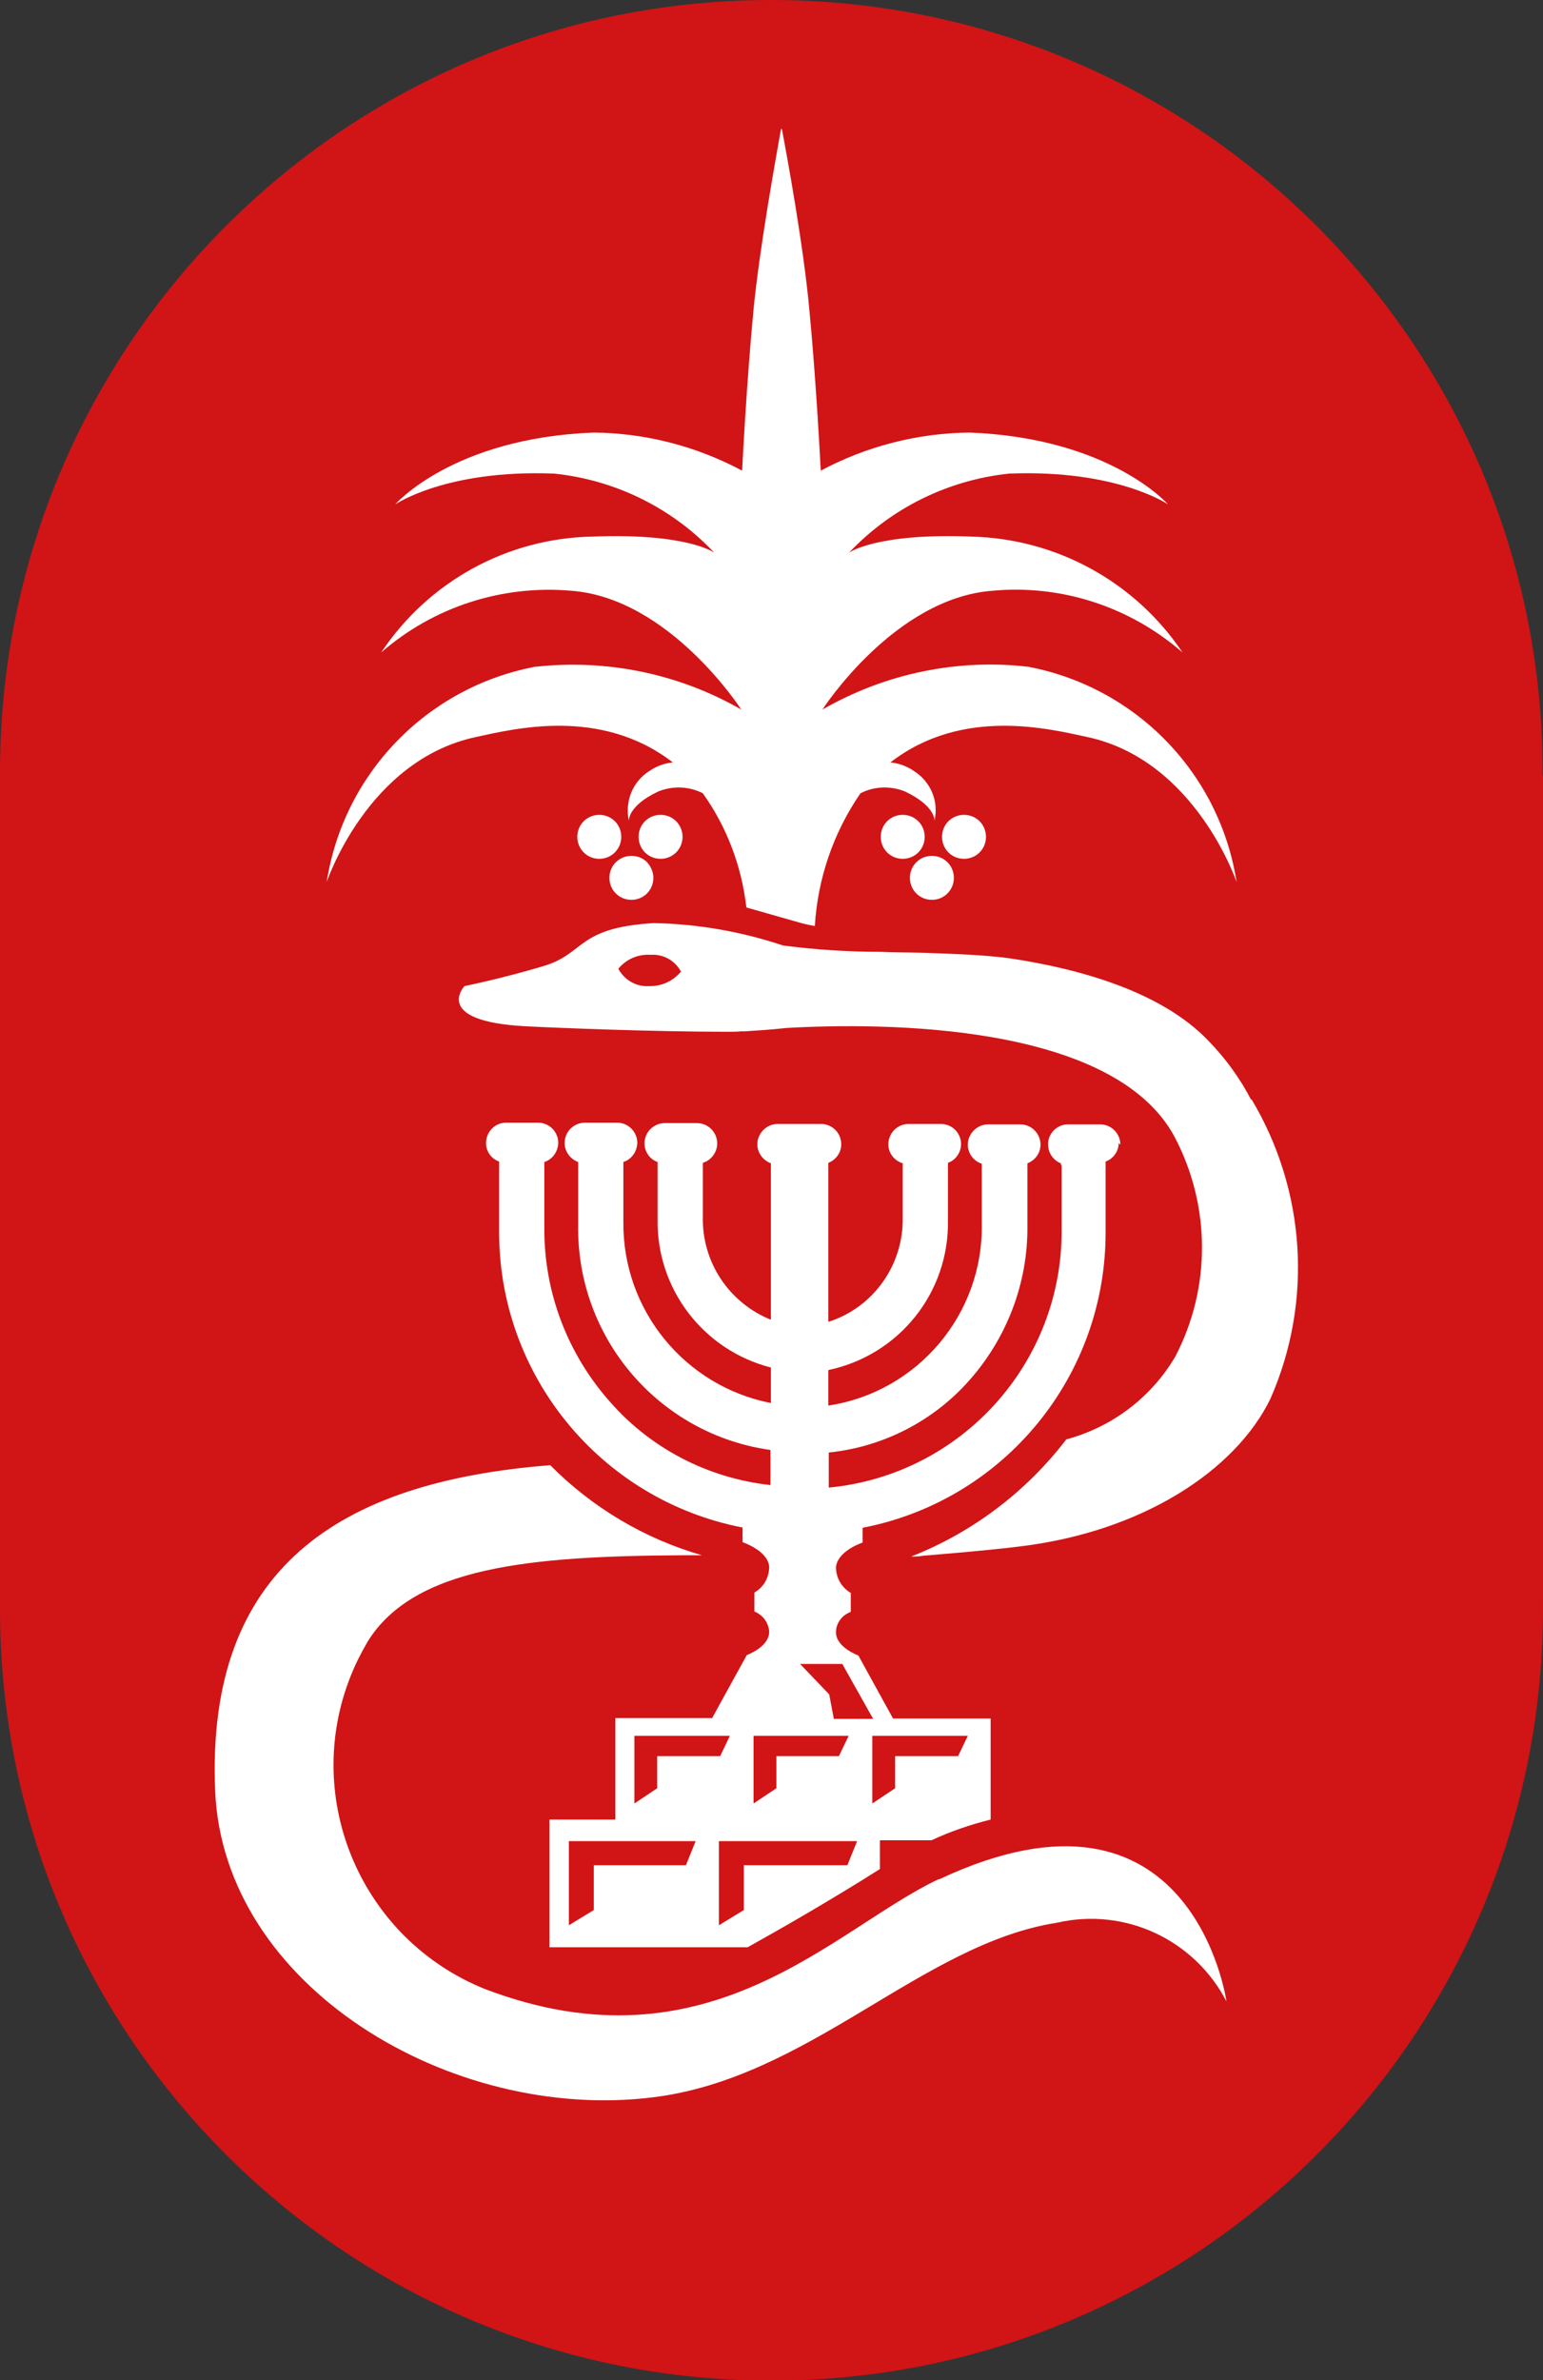
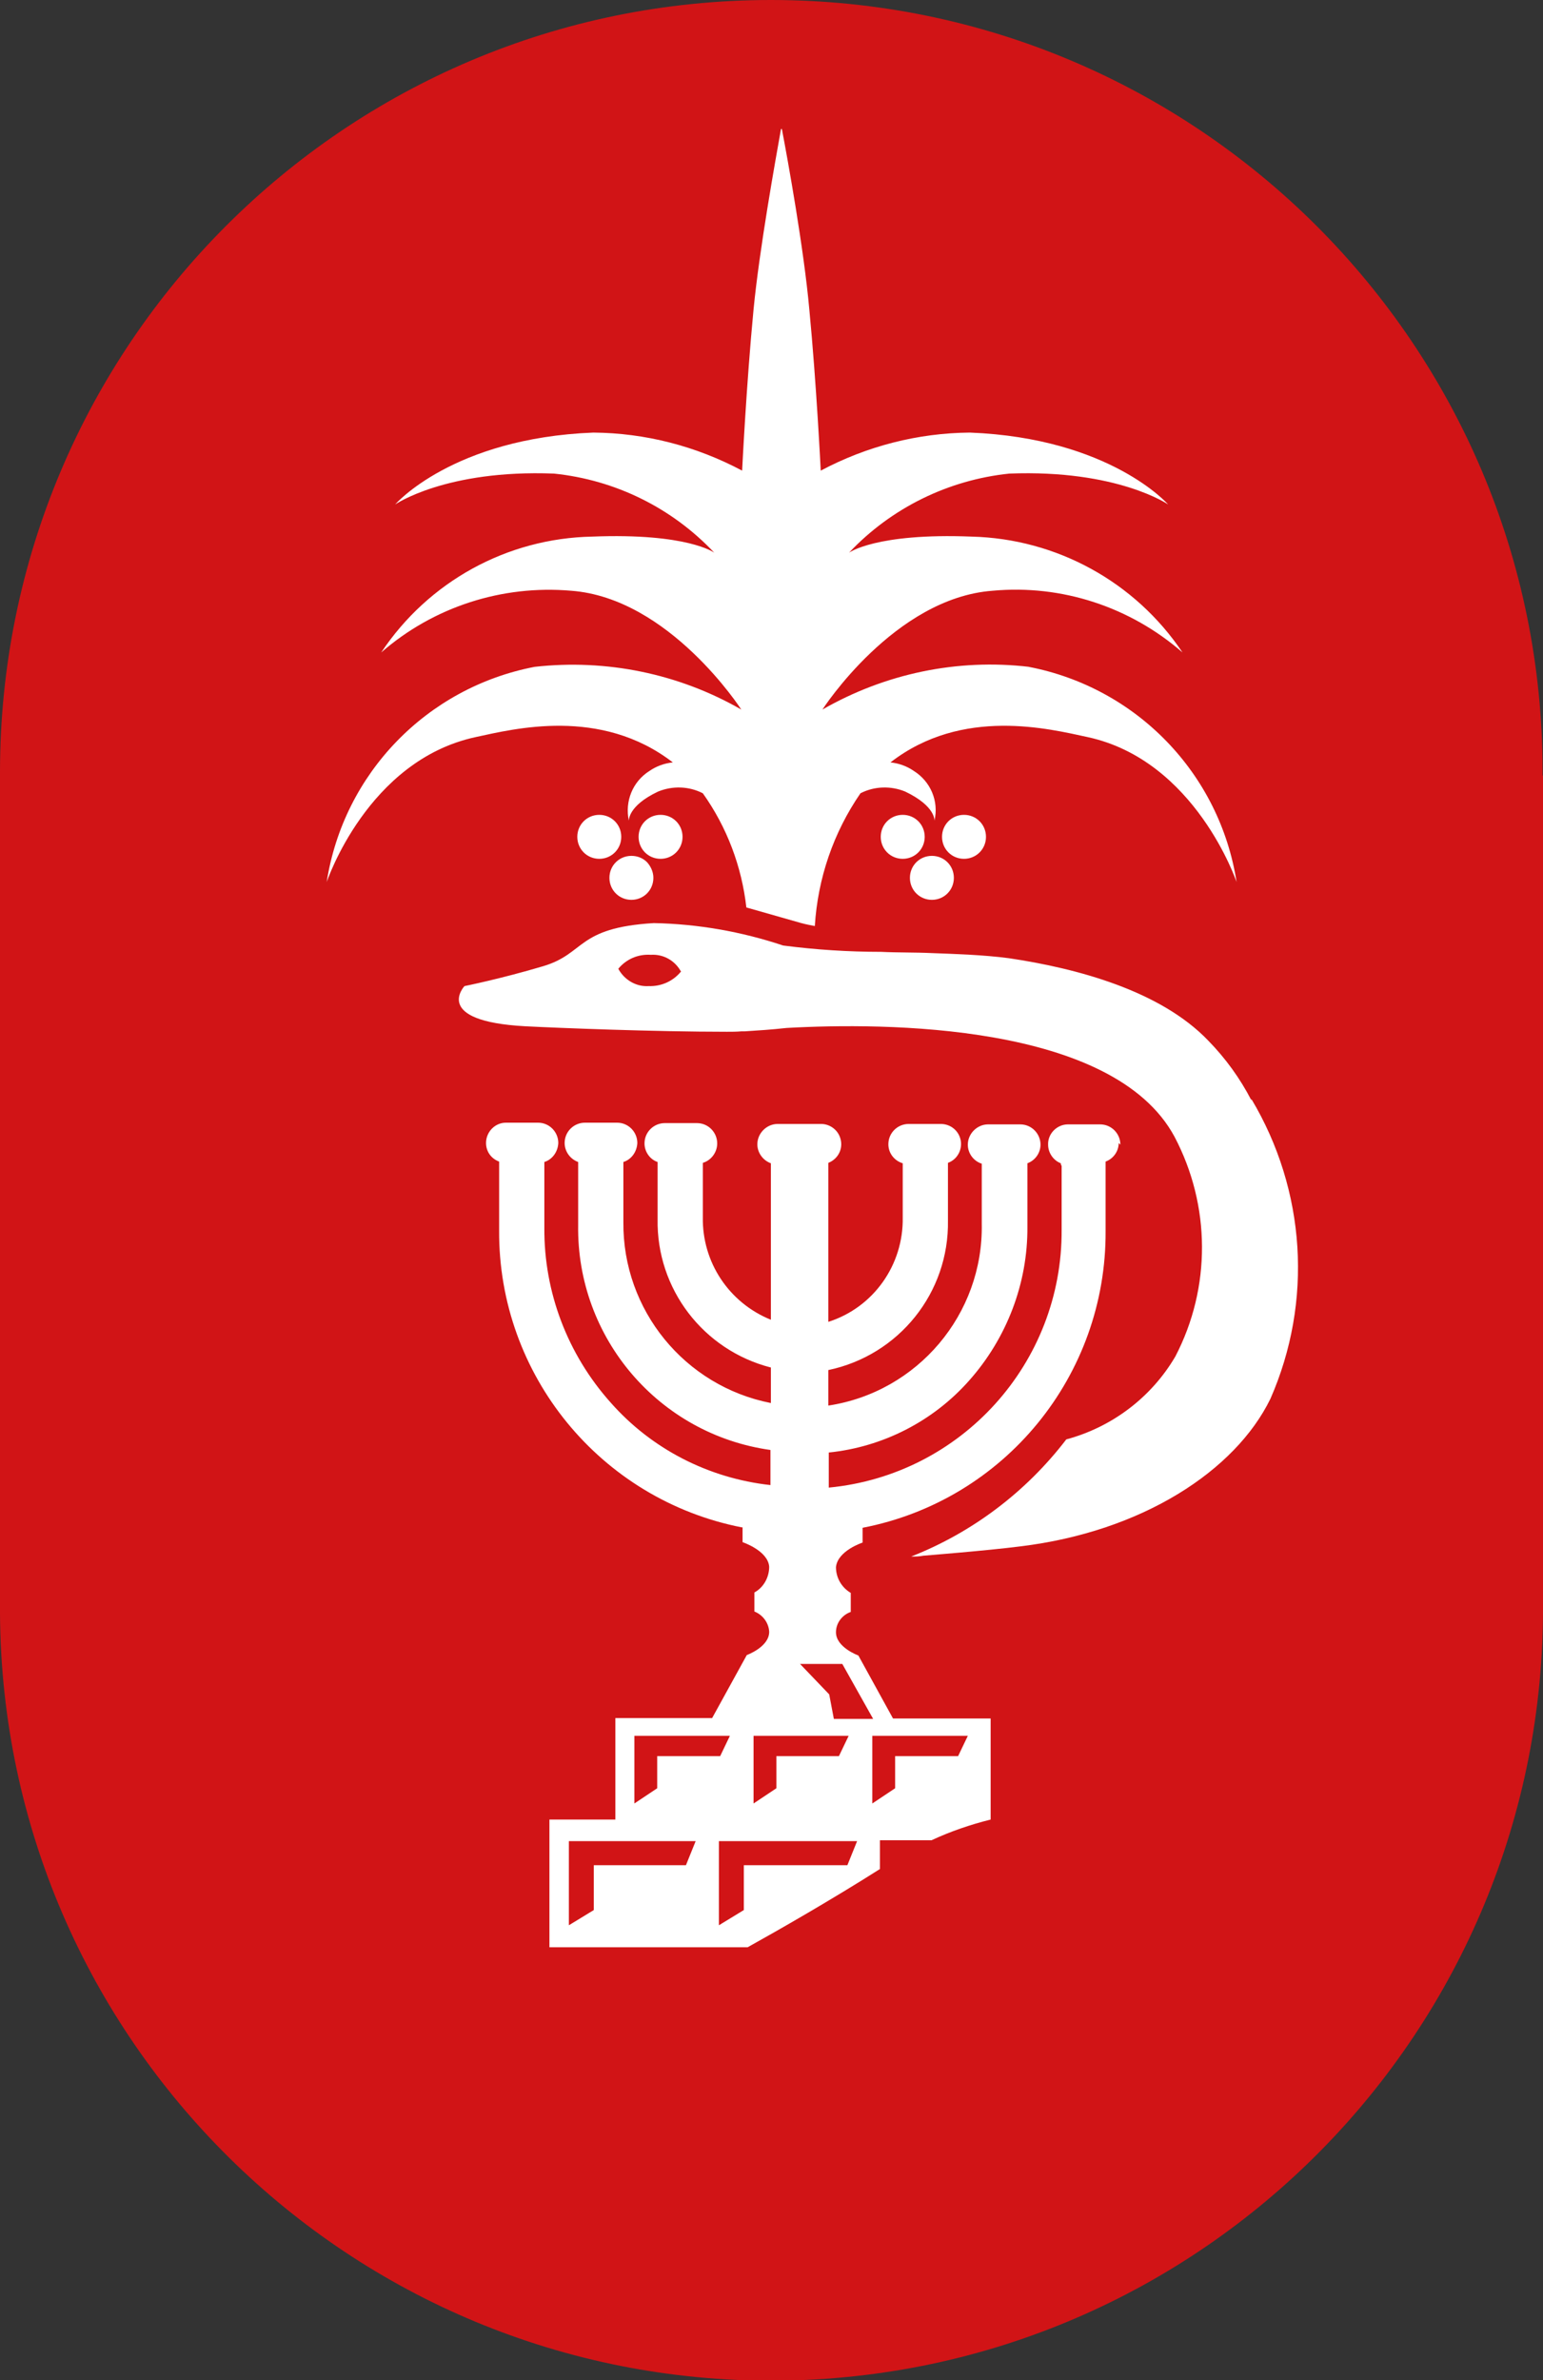
<svg xmlns="http://www.w3.org/2000/svg" id="Layer_2" data-name="Layer 2" viewBox="0 0 36.51 56.29">
  <rect x="0" y="0" width="36.51" height="56.29" fill="#333333" stroke="none" />
  <defs>
    <style>
      .cls-1 {
        fill: #fff;
      }

      .cls-1, .cls-2 {
        stroke-width: 0px;
      }

      .cls-2 {
        fill: #d11416;
      }
    </style>
  </defs>
  <g id="Desktop-header_title" data-name="Desktop-header+title">
    <g id="hri-logo">
      <path id="path52" class="cls-2" d="m36.51,18.34h0v19.51h0v.08c.06,10.08-8.06,18.3-18.14,18.37C8.29,56.36.06,48.24,0,38.16c0-.08,0-.16,0-.23,0-.03,0-.05,0-.08H0v-19.51h0s0-.05,0-.08C0,8.18,8.16,0,18.24,0c10.08,0,18.26,8.16,18.26,18.24v.1" />
      <g id="g726">
        <path id="path728-6" class="cls-1" d="m15.63,19.27c-.29,0-.52.23-.52.52,0,.29.23.52.52.52.29,0,.52-.23.52-.52s-.23-.52-.52-.52h0m-.69.97c-.29,0-.52.23-.52.52,0,.29.23.52.52.52.29,0,.52-.23.52-.52,0-.14-.06-.27-.15-.37-.1-.1-.23-.15-.37-.15m-.24-.45c0-.29-.23-.52-.52-.52s-.52.23-.52.52c0,.29.23.52.52.52.29,0,.52-.23.52-.52h0m9.65-4.02c-1.7-.2-3.41.16-4.89,1.01,0,0,1.7-2.64,4.03-2.81,1.63-.15,3.25.38,4.49,1.46-1.12-1.67-2.98-2.69-4.99-2.74-2.26-.09-2.9.38-2.9.38,1-1.06,2.35-1.72,3.79-1.87,2.56-.1,3.76.73,3.76.73,0,0-1.37-1.57-4.69-1.7-1.23.01-2.44.32-3.53.9,0,0-.1-2.04-.27-3.81-.13-1.44-.51-3.54-.65-4.27h-.02c-.13.73-.51,2.83-.65,4.27-.17,1.77-.27,3.81-.27,3.81-1.09-.58-2.29-.89-3.52-.9-3.33.13-4.69,1.7-4.69,1.7,0,0,1.2-.83,3.76-.73,1.45.15,2.79.81,3.79,1.87,0,0-.63-.47-2.89-.38-2.01.04-3.87,1.06-4.99,2.74,1.24-1.08,2.86-1.6,4.49-1.46,2.33.17,4.03,2.81,4.03,2.81-1.48-.85-3.19-1.2-4.89-1.01-2.55.49-4.52,2.52-4.92,5.09,0,0,.96-2.88,3.53-3.43.89-.19,2.95-.72,4.66.6-.2.02-.39.09-.55.2-.4.25-.59.72-.49,1.18,0,0-.03-.35.69-.69.34-.14.73-.13,1.06.04.57.8.92,1.73,1.03,2.7l1.3.37c.11.03.22.05.32.07.07-1.13.44-2.21,1.08-3.14.33-.17.72-.18,1.06-.04.73.35.69.69.69.69.11-.46-.09-.93-.49-1.18-.16-.11-.35-.18-.55-.2,1.7-1.32,3.77-.79,4.66-.6,2.56.55,3.53,3.43,3.53,3.43-.4-2.57-2.37-4.6-4.92-5.09m-1.53,3.5c-.29,0-.52.23-.52.52s.23.52.52.52.52-.23.52-.52h0c0-.29-.23-.52-.52-.52m-.93.52c0-.29-.23-.52-.52-.52-.29,0-.52.23-.52.52,0,.29.23.52.52.52h0c.29,0,.52-.23.52-.52m.17.45c-.29,0-.52.23-.52.52,0,.29.23.52.52.52.29,0,.52-.23.52-.52h0c0-.29-.23-.52-.52-.52" />
      </g>
      <g id="g730">
-         <path id="path732-2" class="cls-1" d="m22.21,44.44c-2.47,1.16-5.42,4.62-10.73,2.6-2.92-1.17-4.35-4.49-3.18-7.41.11-.28.25-.55.4-.81,1.1-1.77,3.85-2.02,7.46-2.04h.45c-1.36-.39-2.6-1.13-3.59-2.13-5,.39-8.14,2.44-7.93,7.68.18,4.65,5.59,7.86,10.35,7.27,3.71-.45,6.36-3.63,9.57-4.13,1.61-.37,3.25.4,4.01,1.86,0,0-.8-5.7-6.79-2.89" />
-       </g>
+         </g>
      <g id="g734">
        <path id="path736-5" class="cls-1" d="m26.51,27.07c0-.26-.21-.48-.48-.48h-.76c-.26,0-.48.22-.47.48,0,.19.12.37.3.44h0s0,.04.02.06v1.51c.02,3.15-2.37,5.8-5.51,6.1v-.83c1.28-.13,2.47-.74,3.32-1.7.89-1,1.39-2.3,1.38-3.64v-1.49s0,0,0-.01c.19-.07.31-.25.31-.44,0-.26-.21-.48-.48-.48h-.76c-.26,0-.48.22-.48.48,0,.21.14.39.33.45v1.42c.04,2.14-1.52,3.98-3.63,4.3v-.84c1.67-.35,2.86-1.83,2.83-3.54v-1.35s0,0,0-.01c.25-.09.37-.37.28-.61-.07-.19-.25-.31-.45-.31h-.76c-.26,0-.48.21-.48.48,0,.21.14.39.34.45h0v1.28c.02,1.12-.69,2.13-1.76,2.47v-3.75s0,0,0-.01c.25-.1.37-.37.27-.62-.07-.18-.25-.3-.44-.3h-1.03c-.26,0-.48.22-.48.48,0,.2.13.38.32.45,0,0,0,0,0,0v3.7c-.99-.4-1.63-1.36-1.61-2.43v-1.28h0c.2-.06.34-.25.34-.46,0-.26-.21-.48-.48-.48h-.76c-.26,0-.48.21-.48.48,0,.2.13.38.31.44,0,0,0,0,0,.01v1.34c-.03,1.65,1.08,3.1,2.68,3.51v.84c-2.04-.4-3.51-2.2-3.49-4.28v-1.42s0,0,0,0c.19-.06.32-.24.33-.45,0-.26-.21-.48-.48-.48h-.76c-.26,0-.48.21-.48.48,0,.2.13.38.32.45,0,0,0,0,0,0v1.49c-.04,2.67,1.91,4.95,4.55,5.32v.83c-1.46-.16-2.81-.85-3.78-1.95-1.02-1.14-1.58-2.61-1.57-4.13v-1.56s0,0,0,0c.19-.06.32-.24.33-.45,0-.26-.21-.48-.48-.48h-.76c-.26,0-.47.22-.47.48,0,.2.12.37.31.44,0,0,0,0,0,0v1.63c-.02,3.41,2.39,6.36,5.74,7.02h.02v.35s.6.2.63.58c0,.25-.13.49-.35.61v.45c.2.08.34.27.35.48,0,.36-.53.55-.53.55l-.82,1.49h-2.29v2.4h-1.56v3.02h4.69c.72-.4,1.98-1.12,3.13-1.85v-.68h1.22c.45-.21.92-.37,1.4-.49v-2.39h-2.31l-.82-1.49s-.53-.19-.53-.55c0-.22.15-.41.35-.48v-.45c-.22-.13-.35-.36-.35-.61.04-.39.63-.58.63-.58v-.35h0c3.36-.65,5.77-3.6,5.75-7.02v-1.63s0,0,0-.01c.19-.07.31-.25.31-.44m-5.82,14.02h2.25l-.23.48h-1.49v.76l-.54.36v-1.6Zm-4.19,2.49l-.23.57h-2.18v1.06l-.59.36v-1.99h2.99Zm.81-2.49l-.23.48h-1.49v.76l-.54.36v-1.6h2.25Zm3.01,2.49l-.23.57h-2.45v1.06l-.59.36v-1.99h3.26Zm-.2-2.49l-.23.48h-1.48v.76l-.54.36v-1.6h2.25Zm-.15-1.7l.73,1.3h-.93l-.11-.58-.69-.72h.99Z" />
      </g>
      <g id="g738">
        <path id="path740-4" class="cls-1" d="m29.61,26.02c-.27-.52-.61-.99-1.02-1.41-1.13-1.18-3.1-1.71-4.72-1.95-.61-.08-1.28-.1-1.81-.12-.42-.02-.82-.01-1.21-.03-.78,0-1.55-.05-2.32-.15-.99-.33-2.02-.51-3.06-.53-1.84.11-1.61.72-2.62,1.02s-1.86.47-1.86.47c0,0-.78.83,1.44.95.78.04,3.05.13,4.77.13.11,0,.23,0,.34-.01h0s.08,0,.08,0c.31-.02.63-.04.99-.08,2.31-.13,7.73-.12,9.18,2.57h0c.86,1.63.87,3.57.02,5.2-.57.97-1.5,1.67-2.58,1.96-.95,1.24-2.22,2.2-3.67,2.77.1,0,.19,0,.29-.02,0,0,1.51-.12,2.29-.22,2.89-.35,5.09-1.79,5.92-3.49,1.01-2.3.84-4.93-.45-7.09m-13.5-3.01c-.19.23-.47.35-.76.34-.3.02-.58-.15-.72-.41.19-.23.47-.35.77-.33.3-.02.58.14.72.41" />
      </g>
    </g>
  </g>
</svg>